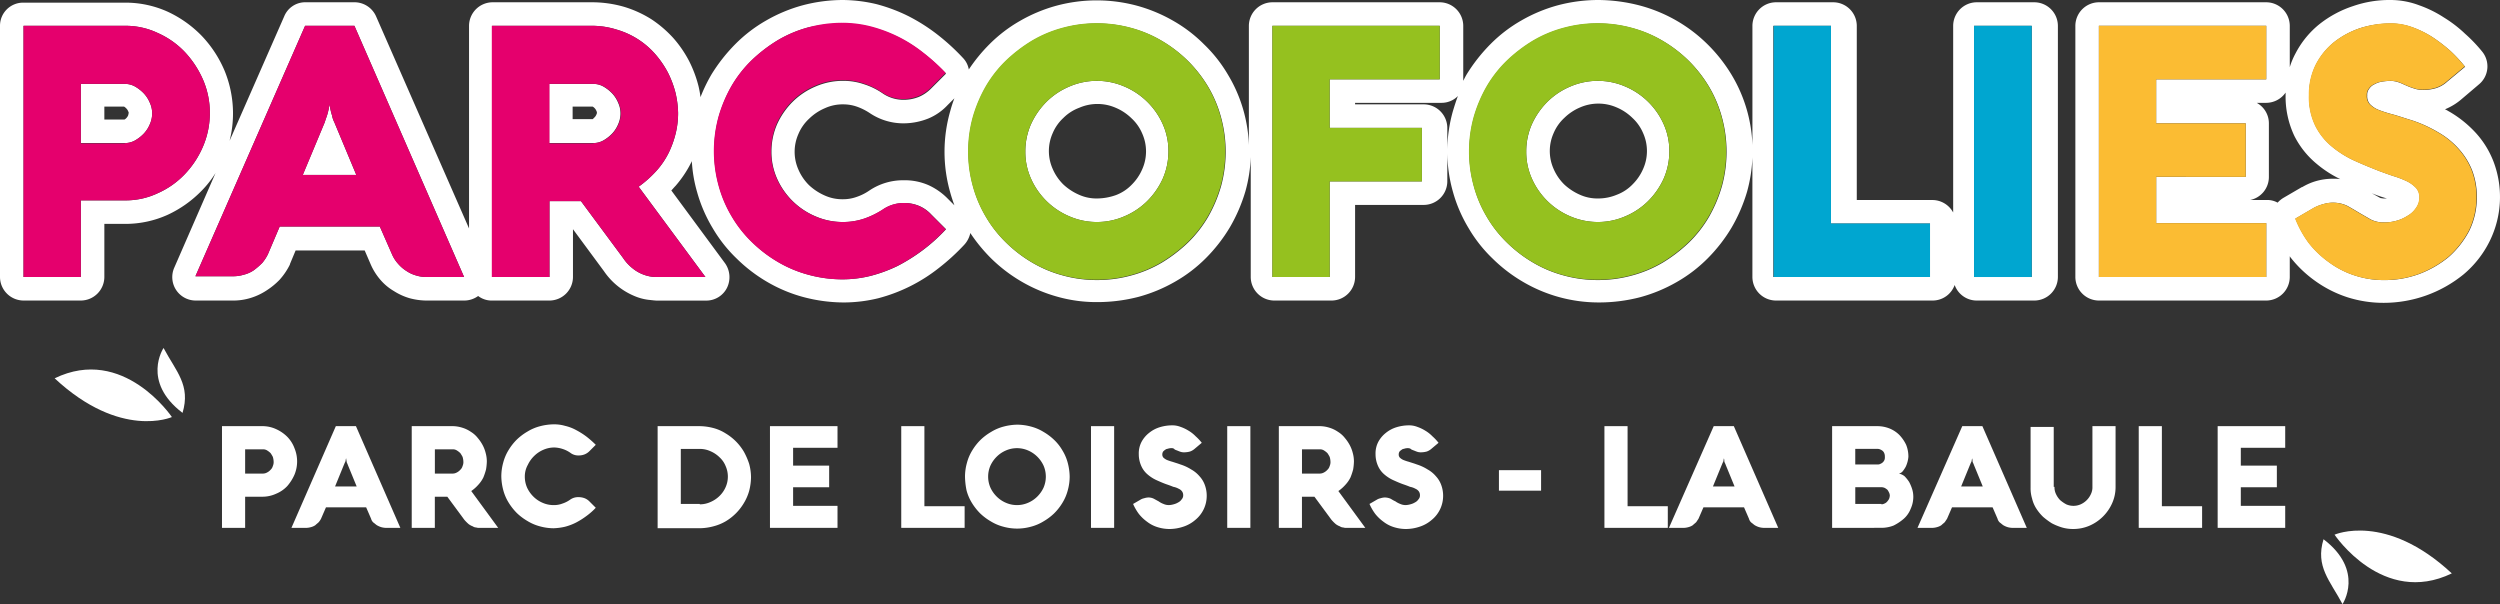
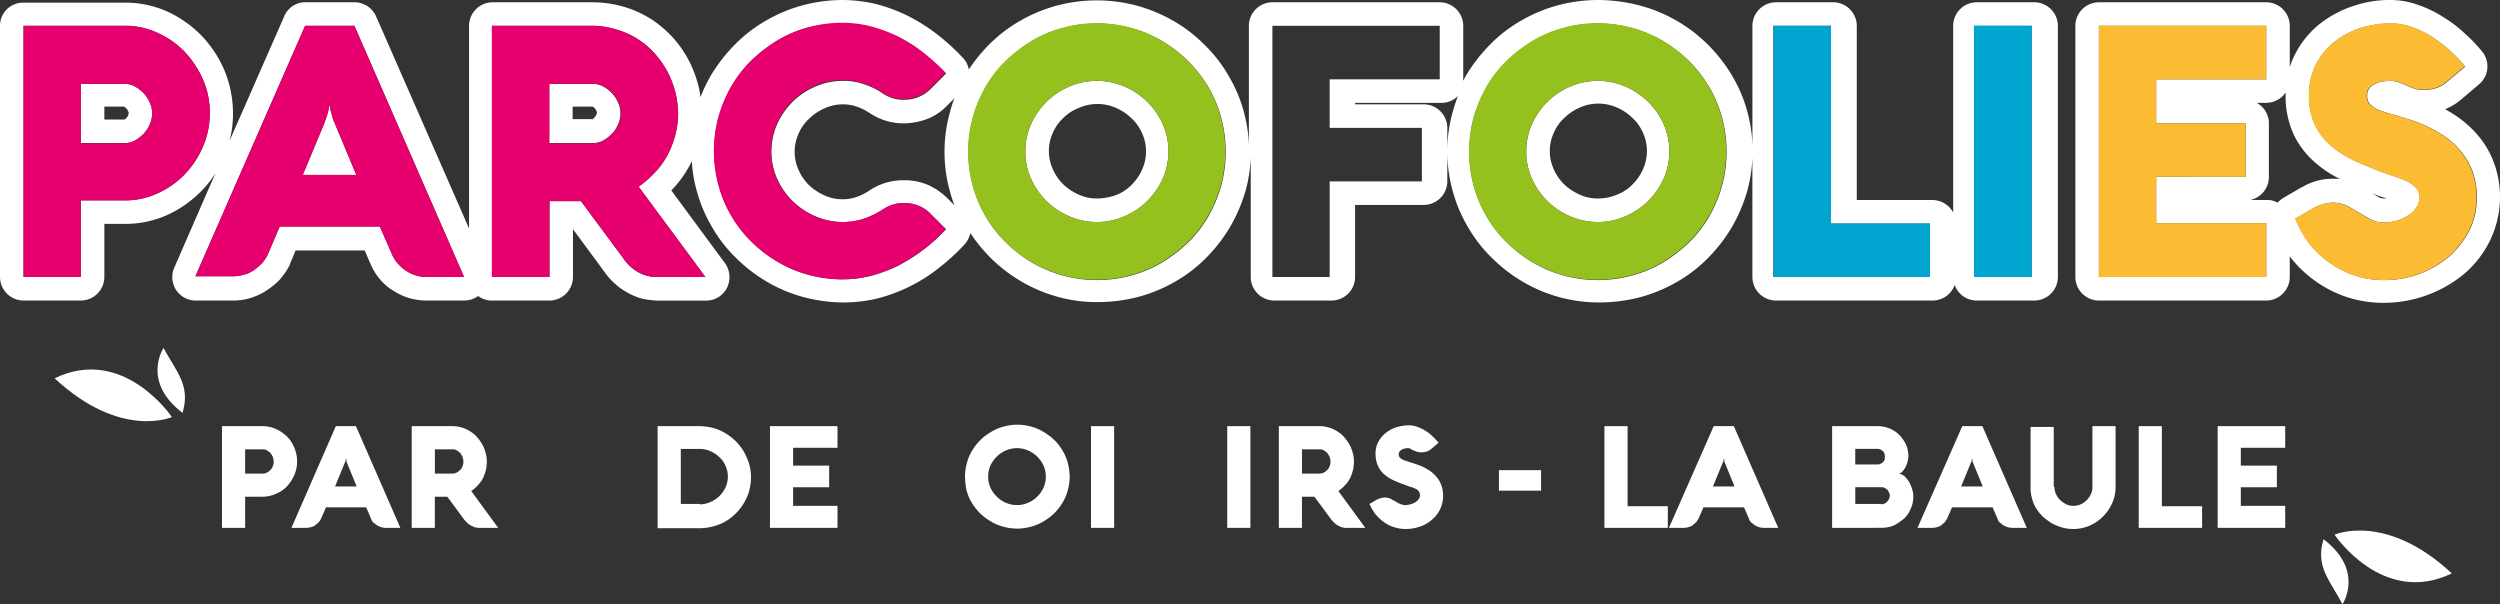
<svg xmlns="http://www.w3.org/2000/svg" id="Groupe_37" data-name="Groupe 37" width="320.26" height="77.391" viewBox="0 0 320.26 77.391">
  <rect x="0" y="0" width="320.26" height="77.391" fill="#333333" stroke="none" />
  <g id="Groupe_32" data-name="Groupe 32" transform="translate(297.343 67.967)">
    <path id="Tracé_23" data-name="Tracé 23" d="M615.2,140.342s6.563-2.917,15.021,4.958C621.374,149.578,615.2,140.342,615.2,140.342Z" transform="translate(-613.478 -139.814)" fill="#fff" />
    <path id="Tracé_24" data-name="Tracé 24" d="M614.4,150.413s2.868-4.278-2.431-8.313C610.9,145.6,612.8,147.4,614.4,150.413Z" transform="translate(-611.658 -140.988)" fill="#fff" />
  </g>
  <g id="Groupe_33" data-name="Groupe 33" transform="translate(7 44.578)">
    <path id="Tracé_25" data-name="Tracé 25" d="M29.421,103.463S22.859,106.38,14.4,98.5C23.2,94.227,29.421,103.463,29.421,103.463Z" transform="translate(-14.4 -94.615)" fill="#fff" />
    <path id="Tracé_26" data-name="Tracé 26" d="M42.281,91.7s-2.868,4.278,2.431,8.313C45.781,96.464,43.885,94.714,42.281,91.7Z" transform="translate(-28.329 -91.7)" fill="#fff" />
  </g>
  <g id="Groupe_35" data-name="Groupe 35" transform="translate(0 0)">
    <path id="Tracé_27" data-name="Tracé 27" d="M306.211,3.014a8.006,8.006,0,0,1,2.82.486,12.668,12.668,0,0,1,2.576,1.264,20.281,20.281,0,0,1,2.285,1.75,18.514,18.514,0,0,1,1.9,2.042l-2.285,1.9a3.839,3.839,0,0,1-1.41.826,5.551,5.551,0,0,1-1.6.243,3.453,3.453,0,0,1-1.264-.194,8.761,8.761,0,0,1-1.021-.389c-.34-.146-.632-.292-.924-.389a3.459,3.459,0,0,0-1.021-.194,7.979,7.979,0,0,0-1.118.1,2.873,2.873,0,0,0-.972.34,1.617,1.617,0,0,0-.681.583,1.2,1.2,0,0,0-.243.826,1.543,1.543,0,0,0,.34,1.118,3.156,3.156,0,0,0,1.069.729,15.777,15.777,0,0,0,1.8.583c.729.194,1.556.486,2.528.778a16.832,16.832,0,0,1,3.4,1.556,10.324,10.324,0,0,1,2.625,2.139,9.07,9.07,0,0,1,1.7,2.771,9.429,9.429,0,0,1,.583,3.4,9.7,9.7,0,0,1-.972,4.278,11.817,11.817,0,0,1-2.625,3.354,13.325,13.325,0,0,1-3.792,2.188,12.741,12.741,0,0,1-4.472.778,11.835,11.835,0,0,1-3.743-.583,11.433,11.433,0,0,1-3.257-1.653,12.64,12.64,0,0,1-2.625-2.479,13.41,13.41,0,0,1-1.75-3.16l2.333-1.361a5.292,5.292,0,0,1,1.215-.486,4.094,4.094,0,0,1,1.313-.194,4.194,4.194,0,0,1,1.75.389c.535.292,1.021.583,1.507.875s1.021.583,1.507.875a3.629,3.629,0,0,0,1.8.389,5.484,5.484,0,0,0,1.458-.194,4.914,4.914,0,0,0,1.458-.632,3.2,3.2,0,0,0,1.118-1.021,2.274,2.274,0,0,0,.438-1.361,1.777,1.777,0,0,0-.438-1.215,4.176,4.176,0,0,0-1.118-.826,12.257,12.257,0,0,0-1.6-.632c-.632-.194-1.264-.438-1.945-.681-1.118-.438-2.188-.875-3.257-1.361a12.9,12.9,0,0,1-2.917-1.847,8.126,8.126,0,0,1-2.09-2.674,8.4,8.4,0,0,1-.778-3.889,8.477,8.477,0,0,1,.875-3.889A8.921,8.921,0,0,1,299.016,5.4a11.109,11.109,0,0,1,3.354-1.8,12.676,12.676,0,0,1,3.84-.583m-101.5,0a16.377,16.377,0,0,1,4.375.583A15.7,15.7,0,0,1,213.02,5.25a17.115,17.115,0,0,1,3.354,2.576,16.813,16.813,0,0,1,2.576,3.306A15.7,15.7,0,0,1,220.6,15.07a16.7,16.7,0,0,1,0,8.75,17.723,17.723,0,0,1-1.653,3.938,15.5,15.5,0,0,1-2.576,3.306,19.22,19.22,0,0,1-3.354,2.576,15.7,15.7,0,0,1-3.938,1.653,16.376,16.376,0,0,1-4.375.583,16.116,16.116,0,0,1-4.375-.583,15.7,15.7,0,0,1-3.938-1.653,17.115,17.115,0,0,1-3.354-2.576,15.5,15.5,0,0,1-2.576-3.306,15.7,15.7,0,0,1-1.653-3.938,16.7,16.7,0,0,1,0-8.75,17.723,17.723,0,0,1,1.653-3.938,15.5,15.5,0,0,1,2.576-3.306,19.22,19.22,0,0,1,3.354-2.576A15.7,15.7,0,0,1,200.332,3.6a16.377,16.377,0,0,1,4.375-.583m0,25.424a8.688,8.688,0,0,0,3.5-.729,9.289,9.289,0,0,0,2.917-1.945,9.8,9.8,0,0,0,1.993-2.868,8.688,8.688,0,0,0,.729-3.5,8.358,8.358,0,0,0-.729-3.5,9.374,9.374,0,0,0-4.91-4.813,8.882,8.882,0,0,0-7.049,0,9.289,9.289,0,0,0-2.917,1.945,9.8,9.8,0,0,0-1.993,2.868,8.688,8.688,0,0,0-.729,3.5,8.358,8.358,0,0,0,.729,3.5,9.374,9.374,0,0,0,4.91,4.813,8.918,8.918,0,0,0,3.549.729M140.539,3.014a16.376,16.376,0,0,1,4.375.583,15.7,15.7,0,0,1,3.938,1.653,17.114,17.114,0,0,1,3.354,2.576,16.813,16.813,0,0,1,2.576,3.306,15.7,15.7,0,0,1,1.653,3.938,16.7,16.7,0,0,1,0,8.75,17.722,17.722,0,0,1-1.653,3.938,15.5,15.5,0,0,1-2.576,3.306,19.219,19.219,0,0,1-3.354,2.576,15.7,15.7,0,0,1-3.938,1.653,16.376,16.376,0,0,1-4.375.583,16.116,16.116,0,0,1-4.375-.583,15.7,15.7,0,0,1-3.938-1.653,17.115,17.115,0,0,1-3.354-2.576,15.5,15.5,0,0,1-2.576-3.306,15.7,15.7,0,0,1-1.653-3.938,16.7,16.7,0,0,1,0-8.75,17.723,17.723,0,0,1,1.653-3.938,15.5,15.5,0,0,1,2.576-3.306,19.22,19.22,0,0,1,3.354-2.576A15.7,15.7,0,0,1,136.164,3.6a15.861,15.861,0,0,1,4.375-.583m0,25.424a8.688,8.688,0,0,0,3.5-.729,9.289,9.289,0,0,0,2.917-1.945,9.8,9.8,0,0,0,1.993-2.868,8.688,8.688,0,0,0,.729-3.5,8.358,8.358,0,0,0-.729-3.5,9.374,9.374,0,0,0-4.91-4.813,8.882,8.882,0,0,0-7.049,0,9.289,9.289,0,0,0-2.917,1.945A9.8,9.8,0,0,0,132.08,15.9a8.688,8.688,0,0,0-.729,3.5,8.358,8.358,0,0,0,.729,3.5,9.374,9.374,0,0,0,4.91,4.813,8.748,8.748,0,0,0,3.549.729M107.968,3.014a14.48,14.48,0,0,1,3.549.438,18.43,18.43,0,0,1,3.451,1.264,18.088,18.088,0,0,1,3.257,2.042,25.4,25.4,0,0,1,2.965,2.674l-1.9,1.9A4.937,4.937,0,0,1,117.74,12.4a5.2,5.2,0,0,1-1.993.389,4.7,4.7,0,0,1-2.674-.826,9.032,9.032,0,0,0-2.382-1.167,8.116,8.116,0,0,0-2.674-.438,8.748,8.748,0,0,0-3.549.729,9.288,9.288,0,0,0-2.917,1.945A9.8,9.8,0,0,0,99.559,15.9a8.688,8.688,0,0,0-.729,3.5,8.358,8.358,0,0,0,.729,3.5,9.374,9.374,0,0,0,4.91,4.813,8.748,8.748,0,0,0,3.549.729A8.408,8.408,0,0,0,110.739,28a10.828,10.828,0,0,0,2.382-1.167,4.7,4.7,0,0,1,2.674-.826,4.851,4.851,0,0,1,1.993.389,4.518,4.518,0,0,1,1.507,1.069l1.9,1.9a22,22,0,0,1-2.965,2.674,22.8,22.8,0,0,1-3.257,2.042,18.43,18.43,0,0,1-3.451,1.264,14.775,14.775,0,0,1-3.549.438,16.377,16.377,0,0,1-4.375-.583,15.7,15.7,0,0,1-3.938-1.653A17.114,17.114,0,0,1,96.3,30.966a15.5,15.5,0,0,1-2.576-3.306,15.7,15.7,0,0,1-1.653-3.938,16.7,16.7,0,0,1,0-8.75,17.723,17.723,0,0,1,1.653-3.938A15.5,15.5,0,0,1,96.3,7.729a19.219,19.219,0,0,1,3.354-2.576A15.7,15.7,0,0,1,103.593,3.5a21.54,21.54,0,0,1,4.375-.486m182.346.292V10.16h-14.1V15.8h11.473v6.854H276.217v5.931h14.1v6.9H268.876V3.306h21.438m-30.043,0V35.487h-7.389V3.306h7.389m-25.716,0V28.633h12.688v6.854H227.167V3.306h7.389m-50.12,0V10.16h-14.1v6.222h11.813v6.854H170.338v12.25H163V3.306h21.438m-108.795,0A10.558,10.558,0,0,1,79,3.792a10.416,10.416,0,0,1,4.958,3.16,12.453,12.453,0,0,1,1.6,2.333,12.734,12.734,0,0,1,.972,2.576,12.147,12.147,0,0,1,.34,2.625,10.9,10.9,0,0,1-.292,2.528,12.6,12.6,0,0,1-.875,2.479,10.28,10.28,0,0,1-1.556,2.333,14.188,14.188,0,0,1-2.333,2.09l8.556,11.57H84.1a4.277,4.277,0,0,1-.681-.049,5.06,5.06,0,0,1-1.069-.292,4.926,4.926,0,0,1-1.264-.729,5.74,5.74,0,0,1-1.264-1.361l-5.4-7.292H70.391v9.723H63.05V3.306H75.641m-5.3,15.021h5.639a2.646,2.646,0,0,0,1.313-.34,4.948,4.948,0,0,0,1.118-.875A3.993,3.993,0,0,0,79.19,15.9a3.431,3.431,0,0,0,.292-1.361,3.262,3.262,0,0,0-.292-1.361,3.993,3.993,0,0,0-.778-1.215,4.948,4.948,0,0,0-1.118-.875,2.646,2.646,0,0,0-1.313-.34H70.342v7.584M45.4,3.306,59.453,35.487H54.738a4.5,4.5,0,0,1-1.41-.194,4.256,4.256,0,0,1-1.264-.583,4.7,4.7,0,0,1-1.069-.924,4.348,4.348,0,0,1-.778-1.215l-1.556-3.549H35.827L34.32,32.57a5.52,5.52,0,0,1-.729,1.118,9.72,9.72,0,0,1-1.069.924,4.012,4.012,0,0,1-1.313.583,4.7,4.7,0,0,1-1.41.194H25.035L39.084,3.306H45.4m-6.611,19.1h6.854l-2.82-6.757a3.09,3.09,0,0,1-.292-.875,5.5,5.5,0,0,1-.194-.729,3.814,3.814,0,0,1-.1-.681c-.049.194-.1.438-.146.681-.049.194-.1.438-.194.729s-.194.535-.292.875l-2.82,6.757m-22.8-19.1a9.6,9.6,0,0,1,4.229.924A10.833,10.833,0,0,1,23.674,6.66a12.483,12.483,0,0,1,2.333,3.549,10.692,10.692,0,0,1,.875,4.278,10.864,10.864,0,0,1-.875,4.278,11.84,11.84,0,0,1-2.333,3.549,10.833,10.833,0,0,1-3.451,2.431,9.6,9.6,0,0,1-4.229.924H10.354v9.82H3.014V3.306h12.98M10.354,18.327h5.639a2.646,2.646,0,0,0,1.313-.34,4.948,4.948,0,0,0,1.118-.875A3.993,3.993,0,0,0,19.2,15.9a3.431,3.431,0,0,0,.292-1.361,3.262,3.262,0,0,0-.292-1.361,3.993,3.993,0,0,0-.778-1.215,4.948,4.948,0,0,0-1.118-.875,2.646,2.646,0,0,0-1.313-.34H10.354v7.584M306.211,0a14.192,14.192,0,0,0-4.764.778,13.953,13.953,0,0,0-4.278,2.285,11.736,11.736,0,0,0-3.111,3.792,9.445,9.445,0,0,0-.729,1.75v-5.3A3.029,3.029,0,0,0,290.314.292H268.876a3.029,3.029,0,0,0-3.014,3.014V35.487a3.029,3.029,0,0,0,3.014,3.014h21.438a3.029,3.029,0,0,0,3.014-3.014V32.813c0,.049.049.049.049.1a15.2,15.2,0,0,0,3.257,3.111,15.009,15.009,0,0,0,4.035,2.042,15.189,15.189,0,0,0,4.715.729,16.224,16.224,0,0,0,10.209-3.646,13.121,13.121,0,0,0,3.354-4.278,12.774,12.774,0,0,0,.486-10.16,11.7,11.7,0,0,0-2.236-3.646,14.413,14.413,0,0,0-3.354-2.722c-.194-.1-.389-.243-.632-.34a7.7,7.7,0,0,0,2.139-1.313l2.236-1.9a2.993,2.993,0,0,0,.389-4.181,19.181,19.181,0,0,0-2.188-2.285,16.2,16.2,0,0,0-2.722-2.09,14.69,14.69,0,0,0-3.16-1.556A10.385,10.385,0,0,0,306.211,0ZM289.1,13.174h1.215a3.038,3.038,0,0,0,2.479-1.313v.292a11.772,11.772,0,0,0,1.118,5.25,11.117,11.117,0,0,0,2.819,3.549,14.426,14.426,0,0,0,3.063,1.993,5.883,5.883,0,0,0-.924-.049,7.834,7.834,0,0,0-2.139.292,7.454,7.454,0,0,0-1.8.778h-.049l-2.333,1.361a3.4,3.4,0,0,0-.778.632,2.754,2.754,0,0,0-1.41-.34h-2.09a3.014,3.014,0,0,0,2.382-2.917V15.8a2.988,2.988,0,0,0-1.556-2.625Zm16.285,12.25c-.194,0-.34-.049-.438-.049l-1.313-.729h-.049a.17.17,0,0,1,.1.049,17.815,17.815,0,0,0,2.09.729ZM204.707,0a20.253,20.253,0,0,0-5.153.681,19.723,19.723,0,0,0-4.667,1.945,18.4,18.4,0,0,0-3.938,3.014,21.592,21.592,0,0,0-3.063,3.889c-.146.243-.292.535-.438.826V3.306A3.029,3.029,0,0,0,184.436.292H163a3.029,3.029,0,0,0-3.014,3.014V18.57a18.733,18.733,0,0,0-2.674-8.993,18,18,0,0,0-3.063-3.889,18.4,18.4,0,0,0-3.938-3.014A19.723,19.723,0,0,0,145.643.729a19.848,19.848,0,0,0-10.306,0,19.723,19.723,0,0,0-4.667,1.945,18.4,18.4,0,0,0-3.938,3.014A20.986,20.986,0,0,0,124.108,8.9a2.825,2.825,0,0,0-.778-1.507,27.615,27.615,0,0,0-3.306-3.014,23.393,23.393,0,0,0-3.695-2.333A21.357,21.357,0,0,0,112.295.535,19.152,19.152,0,0,0,107.968,0a20.253,20.253,0,0,0-5.153.681,19.723,19.723,0,0,0-4.667,1.945,18.4,18.4,0,0,0-3.938,3.014,21.592,21.592,0,0,0-3.063,3.889,20.181,20.181,0,0,0-1.41,2.917,13.327,13.327,0,0,0-.243-1.361A15.441,15.441,0,0,0,88.28,7.827,14.755,14.755,0,0,0,86.287,4.91a14.908,14.908,0,0,0-2.82-2.431,14.338,14.338,0,0,0-3.5-1.6A14.822,14.822,0,0,0,75.738.292H63.1a3.029,3.029,0,0,0-3.014,3.014V29.265L48.175,2.09a3.037,3.037,0,0,0-2.722-1.8h-6.32a2.909,2.909,0,0,0-2.722,1.8l-7,15.945a14.194,14.194,0,0,0,.438-3.549,14.431,14.431,0,0,0-1.069-5.4,14.825,14.825,0,0,0-2.917-4.472,14.655,14.655,0,0,0-4.375-3.111A13.108,13.108,0,0,0,15.994.34H3.014A2.957,2.957,0,0,0,0,3.306V35.487A3.029,3.029,0,0,0,3.014,38.5h7.34a3.029,3.029,0,0,0,3.014-3.014V28.681h2.625a13.108,13.108,0,0,0,5.493-1.167A14.655,14.655,0,0,0,25.862,24.4a12.654,12.654,0,0,0,1.75-2.236l-5.3,12.153A3,3,0,0,0,25.084,38.5h4.764a7.443,7.443,0,0,0,2.285-.34,7.883,7.883,0,0,0,2.042-.972,9.138,9.138,0,0,0,1.653-1.361,8.55,8.55,0,0,0,1.313-1.945v-.049l.729-1.75h8.847l.778,1.8a7.707,7.707,0,0,0,1.264,1.993,6.749,6.749,0,0,0,1.7,1.41,7.746,7.746,0,0,0,2.042.924,8.551,8.551,0,0,0,2.236.292h4.715a3.055,3.055,0,0,0,1.8-.583,2.851,2.851,0,0,0,1.8.583h7.341A3.029,3.029,0,0,0,73.4,35.487V29.362l3.986,5.4a8.822,8.822,0,0,0,3.889,3.16,6.634,6.634,0,0,0,1.8.486c.486.049.826.1,1.118.1h6.271a2.968,2.968,0,0,0,2.674-1.653,3.093,3.093,0,0,0-.243-3.111L86,24.4c.194-.194.34-.389.535-.583a14.413,14.413,0,0,0,1.993-2.965c.049-.049.049-.146.1-.194A17.566,17.566,0,0,0,89.3,24.6a18.684,18.684,0,0,0,1.993,4.618,18,18,0,0,0,3.063,3.889,19.689,19.689,0,0,0,3.938,3.014,18.913,18.913,0,0,0,4.667,1.945,20.343,20.343,0,0,0,5.2.681,18.82,18.82,0,0,0,4.327-.535,21.111,21.111,0,0,0,7.729-3.84,27.615,27.615,0,0,0,3.306-3.014,3.211,3.211,0,0,0,.778-1.507,20.985,20.985,0,0,0,2.625,3.208,19.688,19.688,0,0,0,3.938,3.014,19.371,19.371,0,0,0,4.618,1.945,18.4,18.4,0,0,0,5.2.681,20.925,20.925,0,0,0,5.2-.681,19.723,19.723,0,0,0,4.667-1.945,18.4,18.4,0,0,0,3.938-3.014,20.341,20.341,0,0,0,3.063-3.938,20.706,20.706,0,0,0,1.993-4.618,18.674,18.674,0,0,0,.681-4.375V35.487a3.029,3.029,0,0,0,3.014,3.014h7.34a3.029,3.029,0,0,0,3.014-3.014V26.251h8.8a3.029,3.029,0,0,0,3.014-3.014V16.382a3.029,3.029,0,0,0-3.014-3.014h-8.8v-.194h11.084a2.938,2.938,0,0,0,2.09-.875c-.243.632-.438,1.264-.632,1.9a18.917,18.917,0,0,0,0,10.4,18.684,18.684,0,0,0,1.993,4.618,18,18,0,0,0,3.063,3.889,19.69,19.69,0,0,0,3.938,3.014,19.163,19.163,0,0,0,9.82,2.625,20.925,20.925,0,0,0,5.2-.681,19.723,19.723,0,0,0,4.667-1.945,18.4,18.4,0,0,0,3.938-3.014,20.341,20.341,0,0,0,3.063-3.938,20.7,20.7,0,0,0,1.993-4.618,19.077,19.077,0,0,0,.681-4.375V35.487a3.029,3.029,0,0,0,3.014,3.014h20.077a3,3,0,0,0,2.82-1.993,3,3,0,0,0,2.82,1.993h7.389a3.029,3.029,0,0,0,3.014-3.014V3.306A3.029,3.029,0,0,0,260.612.292h-7.389a3.029,3.029,0,0,0-3.014,3.014V27.223a3.032,3.032,0,0,0-2.625-1.6h-9.723V3.306A3.029,3.029,0,0,0,234.847.292h-7.34a3.029,3.029,0,0,0-3.014,3.014V18.57a18.733,18.733,0,0,0-2.674-8.993,20.017,20.017,0,0,0-3.063-3.889,19.423,19.423,0,0,0-8.6-4.958A21.529,21.529,0,0,0,204.707,0ZM115.747,15.8a8.577,8.577,0,0,0,3.208-.632,7.1,7.1,0,0,0,2.431-1.7l.875-.875a16.44,16.44,0,0,0-.535,1.653,18.917,18.917,0,0,0,0,10.4c.146.535.34,1.118.535,1.653l-.875-.875a8.162,8.162,0,0,0-2.431-1.7,7.565,7.565,0,0,0-3.208-.632,7.716,7.716,0,0,0-4.375,1.313,6.577,6.577,0,0,1-1.653.826,5.085,5.085,0,0,1-1.75.292,5.431,5.431,0,0,1-2.333-.486,7.1,7.1,0,0,1-1.993-1.313,6.314,6.314,0,0,1-1.361-1.993,5.612,5.612,0,0,1,0-4.57,5.609,5.609,0,0,1,1.361-1.945,6.53,6.53,0,0,1,2.042-1.361,5.431,5.431,0,0,1,2.333-.486,5.289,5.289,0,0,1,1.75.292,7.508,7.508,0,0,1,1.653.826,7.706,7.706,0,0,0,4.327,1.313Zm88.961,9.625a5.431,5.431,0,0,1-2.333-.486,7.1,7.1,0,0,1-1.993-1.313,6.313,6.313,0,0,1-1.361-1.993,5.612,5.612,0,0,1,0-4.57,5.609,5.609,0,0,1,1.361-1.945,6.53,6.53,0,0,1,2.042-1.361,5.843,5.843,0,0,1,4.667,0,6.53,6.53,0,0,1,2.042,1.361,5.609,5.609,0,0,1,1.361,1.945,5.612,5.612,0,0,1,0,4.57,6.314,6.314,0,0,1-1.361,1.993,5.481,5.481,0,0,1-1.993,1.313,6.2,6.2,0,0,1-2.431.486Zm-64.169,0a5.431,5.431,0,0,1-2.333-.486,7.1,7.1,0,0,1-1.993-1.313,6.313,6.313,0,0,1-1.361-1.993,5.612,5.612,0,0,1,0-4.57,5.609,5.609,0,0,1,1.361-1.945,5.668,5.668,0,0,1,2.042-1.313,5.843,5.843,0,0,1,4.667,0,6.53,6.53,0,0,1,2.042,1.361,5.609,5.609,0,0,1,1.361,1.945,5.612,5.612,0,0,1,0,4.57,6.314,6.314,0,0,1-1.361,1.993,5.482,5.482,0,0,1-1.993,1.313,7.347,7.347,0,0,1-2.431.438ZM73.356,13.66h2.576a1.147,1.147,0,0,1,.486.583.413.413,0,0,1,0,.389,1.059,1.059,0,0,1-.243.389l-.243.243H73.356v-1.6Zm-60.037,0H15.9a1.289,1.289,0,0,1,.292.243,1.058,1.058,0,0,1,.243.389.292.292,0,0,1,.049.194,2.105,2.105,0,0,0-.049.243,1.058,1.058,0,0,1-.243.389.853.853,0,0,1-.243.194H13.368V13.66Z" transform="translate(0 0)" fill="#fff" />
    <g id="Groupe_34" data-name="Groupe 34" transform="translate(3.014 2.917)">
      <path id="Tracé_28" data-name="Tracé 28" d="M13.54,38.982H6.2V6.8H19.18a9.6,9.6,0,0,1,4.229.924,10.833,10.833,0,0,1,3.451,2.431A12.483,12.483,0,0,1,29.194,13.7a10.692,10.692,0,0,1,.875,4.278,10.864,10.864,0,0,1-.875,4.278,11.84,11.84,0,0,1-2.333,3.549,10.833,10.833,0,0,1-3.451,2.431,9.6,9.6,0,0,1-4.229.924H13.54Zm5.639-17.16a2.646,2.646,0,0,0,1.313-.34,4.948,4.948,0,0,0,1.118-.875,3.993,3.993,0,0,0,.778-1.215,3.431,3.431,0,0,0,.292-1.361,3.262,3.262,0,0,0-.292-1.361,3.993,3.993,0,0,0-.778-1.215,4.948,4.948,0,0,0-1.118-.875,2.646,2.646,0,0,0-1.313-.34H13.54V21.87H19.18Z" transform="translate(-6.2 -6.411)" fill="#e5006d" />
      <path id="Tracé_29" data-name="Tracé 29" d="M65.549,6.8h6.32L85.918,38.982H81.2a4.5,4.5,0,0,1-1.41-.194,4.256,4.256,0,0,1-1.264-.583,4.7,4.7,0,0,1-1.069-.924,4.348,4.348,0,0,1-.778-1.215l-1.556-3.549H62.292l-1.507,3.549a5.52,5.52,0,0,1-.729,1.118,9.721,9.721,0,0,1-1.069.924,4.012,4.012,0,0,1-1.313.583,4.7,4.7,0,0,1-1.41.194H51.5Zm-.292,19.1h6.854l-2.82-6.757A3.09,3.09,0,0,1,69,18.273a5.5,5.5,0,0,1-.194-.729,3.813,3.813,0,0,1-.1-.681c-.049.194-.1.438-.146.681-.049.194-.1.438-.194.729s-.194.535-.292.875Z" transform="translate(-29.479 -6.411)" fill="#e5006d" />
      <path id="Tracé_30" data-name="Tracé 30" d="M136.94,38.982H129.6V6.8h12.639a10.559,10.559,0,0,1,3.354.486,10.416,10.416,0,0,1,4.958,3.16,12.452,12.452,0,0,1,1.6,2.333,12.732,12.732,0,0,1,.972,2.576,12.148,12.148,0,0,1,.34,2.625,10.9,10.9,0,0,1-.292,2.528,12.594,12.594,0,0,1-.875,2.479,10.28,10.28,0,0,1-1.556,2.333,14.188,14.188,0,0,1-2.333,2.09l8.556,11.57H150.7a4.276,4.276,0,0,1-.681-.049,5.06,5.06,0,0,1-1.069-.292,4.926,4.926,0,0,1-1.264-.729,5.74,5.74,0,0,1-1.264-1.361l-5.4-7.292h-4.035v9.723Zm5.688-17.16a2.646,2.646,0,0,0,1.313-.34,4.948,4.948,0,0,0,1.118-.875,3.993,3.993,0,0,0,.778-1.215,3.431,3.431,0,0,0,.292-1.361,3.262,3.262,0,0,0-.292-1.361,3.993,3.993,0,0,0-.778-1.215,4.948,4.948,0,0,0-1.118-.875,2.646,2.646,0,0,0-1.313-.34h-5.639V21.87h5.639Z" transform="translate(-69.612 -6.411)" fill="#e5006d" />
      <path id="Tracé_31" data-name="Tracé 31" d="M195.44,22.48a8.358,8.358,0,0,0,.729,3.5,9.374,9.374,0,0,0,4.91,4.813,8.748,8.748,0,0,0,3.549.729,8.408,8.408,0,0,0,2.722-.438,10.828,10.828,0,0,0,2.382-1.167,4.7,4.7,0,0,1,2.674-.826,4.851,4.851,0,0,1,1.993.389,4.518,4.518,0,0,1,1.507,1.069l1.9,1.9a22,22,0,0,1-2.965,2.674,22.8,22.8,0,0,1-3.257,2.042,18.43,18.43,0,0,1-3.451,1.264,14.775,14.775,0,0,1-3.549.438,16.377,16.377,0,0,1-4.375-.583,15.7,15.7,0,0,1-3.938-1.653,17.114,17.114,0,0,1-3.354-2.576,15.5,15.5,0,0,1-2.576-3.306,15.7,15.7,0,0,1-1.653-3.938,16.7,16.7,0,0,1,0-8.75,17.723,17.723,0,0,1,1.653-3.938,15.5,15.5,0,0,1,2.576-3.306,19.219,19.219,0,0,1,3.354-2.576A15.7,15.7,0,0,1,200.2,6.583,16.376,16.376,0,0,1,204.58,6a14.48,14.48,0,0,1,3.549.438A18.43,18.43,0,0,1,211.58,7.7a18.088,18.088,0,0,1,3.257,2.042,25.4,25.4,0,0,1,2.965,2.674l-1.9,1.9a4.936,4.936,0,0,1-1.556,1.069,5.2,5.2,0,0,1-1.993.389,4.7,4.7,0,0,1-2.674-.826,9.032,9.032,0,0,0-2.382-1.167,8.116,8.116,0,0,0-2.674-.438,8.749,8.749,0,0,0-3.549.729,9.289,9.289,0,0,0-2.917,1.945,9.8,9.8,0,0,0-1.993,2.868A9.152,9.152,0,0,0,195.44,22.48Z" transform="translate(-99.674 -6)" fill="#e5006d" />
      <path id="Tracé_32" data-name="Tracé 32" d="M255.1,22.531a16.377,16.377,0,0,1,.583-4.375,17.725,17.725,0,0,1,1.653-3.938,15.5,15.5,0,0,1,2.576-3.306,19.218,19.218,0,0,1,3.354-2.576A15.7,15.7,0,0,1,267.2,6.683a16.7,16.7,0,0,1,8.75,0,15.7,15.7,0,0,1,3.938,1.653,17.116,17.116,0,0,1,3.354,2.576,16.815,16.815,0,0,1,2.576,3.306,15.7,15.7,0,0,1,1.653,3.938,16.7,16.7,0,0,1,0,8.75,17.721,17.721,0,0,1-1.653,3.938,15.5,15.5,0,0,1-2.576,3.306,19.221,19.221,0,0,1-3.354,2.576,15.7,15.7,0,0,1-3.938,1.653,16.376,16.376,0,0,1-4.375.583,16.116,16.116,0,0,1-4.375-.583,15.7,15.7,0,0,1-3.938-1.653,17.113,17.113,0,0,1-3.354-2.576,15.5,15.5,0,0,1-2.576-3.306,15.7,15.7,0,0,1-1.653-3.938A16.377,16.377,0,0,1,255.1,22.531Zm7.34,0a8.358,8.358,0,0,0,.729,3.5,9.374,9.374,0,0,0,4.91,4.813,8.882,8.882,0,0,0,7.049,0,9.289,9.289,0,0,0,2.917-1.945,9.8,9.8,0,0,0,1.993-2.868,8.688,8.688,0,0,0,.729-3.5,8.358,8.358,0,0,0-.729-3.5,9.374,9.374,0,0,0-4.91-4.813,8.882,8.882,0,0,0-7.049,0,9.289,9.289,0,0,0-2.917,1.945,9.8,9.8,0,0,0-1.993,2.868A8.358,8.358,0,0,0,262.44,22.531Z" transform="translate(-134.103 -6.051)" fill="#95c11f" />
-       <path id="Tracé_33" data-name="Tracé 33" d="M354.453,19.877v6.854H342.641v12.25H335.3V6.8h21.438v6.854h-14.1v6.222Z" transform="translate(-175.316 -6.411)" fill="#95c11f" />
      <path id="Tracé_34" data-name="Tracé 34" d="M387.1,22.531a16.376,16.376,0,0,1,.583-4.375,17.724,17.724,0,0,1,1.653-3.938,15.5,15.5,0,0,1,2.576-3.306,19.22,19.22,0,0,1,3.354-2.576A15.7,15.7,0,0,1,399.2,6.683a16.7,16.7,0,0,1,8.75,0,15.7,15.7,0,0,1,3.938,1.653,17.116,17.116,0,0,1,3.354,2.576,16.815,16.815,0,0,1,2.576,3.306,15.7,15.7,0,0,1,1.653,3.938,16.7,16.7,0,0,1,0,8.75,17.721,17.721,0,0,1-1.653,3.938,15.5,15.5,0,0,1-2.576,3.306,19.221,19.221,0,0,1-3.354,2.576,15.7,15.7,0,0,1-3.938,1.653,16.377,16.377,0,0,1-4.375.583,16.116,16.116,0,0,1-4.375-.583,15.7,15.7,0,0,1-3.938-1.653,17.115,17.115,0,0,1-3.354-2.576,15.5,15.5,0,0,1-2.576-3.306,15.7,15.7,0,0,1-1.653-3.938A16.376,16.376,0,0,1,387.1,22.531Zm7.341,0a8.358,8.358,0,0,0,.729,3.5,9.374,9.374,0,0,0,4.91,4.813,8.882,8.882,0,0,0,7.049,0,9.288,9.288,0,0,0,2.917-1.945,9.8,9.8,0,0,0,1.993-2.868,8.688,8.688,0,0,0,.729-3.5,8.358,8.358,0,0,0-.729-3.5,9.374,9.374,0,0,0-4.91-4.813,8.882,8.882,0,0,0-7.049,0,9.289,9.289,0,0,0-2.917,1.945,9.8,9.8,0,0,0-1.993,2.868A8.358,8.358,0,0,0,394.441,22.531Z" transform="translate(-201.935 -6.051)" fill="#95c11f" />
      <path id="Tracé_35" data-name="Tracé 35" d="M467.4,38.982V6.8h7.34V32.127h12.688v6.854Z" transform="translate(-243.199 -6.411)" fill="#00a6d0" />
      <path id="Tracé_36" data-name="Tracé 36" d="M527.589,38.982H520.2V6.8h7.389Z" transform="translate(-270.331 -6.411)" fill="#00a6d0" />
      <path id="Tracé_37" data-name="Tracé 37" d="M574.538,38.982H553.1V6.8h21.438v6.854h-14.1v5.639h11.473v6.854H560.441v5.931h14.1Z" transform="translate(-287.238 -6.411)" fill="#fbbc33" />
      <path id="Tracé_38" data-name="Tracé 38" d="M617,13.489a7.98,7.98,0,0,0-1.118.1,2.873,2.873,0,0,0-.972.34,1.617,1.617,0,0,0-.681.583,1.2,1.2,0,0,0-.243.826,1.543,1.543,0,0,0,.34,1.118,3.155,3.155,0,0,0,1.069.729,15.769,15.769,0,0,0,1.8.583c.729.194,1.556.486,2.528.778a16.83,16.83,0,0,1,3.4,1.556,10.323,10.323,0,0,1,2.625,2.139,9.07,9.07,0,0,1,1.7,2.771,9.43,9.43,0,0,1,.583,3.4,9.7,9.7,0,0,1-.972,4.278,11.816,11.816,0,0,1-2.625,3.354,13.324,13.324,0,0,1-3.792,2.188,12.741,12.741,0,0,1-4.472.778,11.835,11.835,0,0,1-3.743-.583,11.433,11.433,0,0,1-3.257-1.653A12.64,12.64,0,0,1,606.55,34.3a13.409,13.409,0,0,1-1.75-3.16l2.333-1.361a5.291,5.291,0,0,1,1.215-.486,4.1,4.1,0,0,1,1.313-.194,4.194,4.194,0,0,1,1.75.389c.535.292,1.021.583,1.507.875s1.021.583,1.507.875a3.629,3.629,0,0,0,1.8.389,5.484,5.484,0,0,0,1.458-.194,4.914,4.914,0,0,0,1.458-.632,3.2,3.2,0,0,0,1.118-1.021,2.274,2.274,0,0,0,.438-1.361,1.777,1.777,0,0,0-.437-1.215,4.175,4.175,0,0,0-1.118-.826,12.263,12.263,0,0,0-1.6-.632c-.632-.194-1.264-.438-1.945-.681-1.118-.438-2.188-.875-3.257-1.361a12.9,12.9,0,0,1-2.917-1.847,8.125,8.125,0,0,1-2.09-2.674,8.4,8.4,0,0,1-.778-3.889,8.477,8.477,0,0,1,.875-3.889,8.921,8.921,0,0,1,2.333-2.868,11.109,11.109,0,0,1,3.354-1.8,12.967,12.967,0,0,1,3.84-.632,8.006,8.006,0,0,1,2.82.486,12.672,12.672,0,0,1,2.576,1.264,20.292,20.292,0,0,1,2.285,1.75,18.519,18.519,0,0,1,1.9,2.042l-2.285,1.9a3.838,3.838,0,0,1-1.41.826,5.55,5.55,0,0,1-1.6.243,3.454,3.454,0,0,1-1.264-.194,8.76,8.76,0,0,1-1.021-.389c-.34-.146-.632-.292-.924-.389A3.454,3.454,0,0,0,617,13.489Z" transform="translate(-313.805 -6.051)" fill="#fbbc33" />
    </g>
  </g>
  <g id="Groupe_36" data-name="Groupe 36" transform="translate(28.438 54.349)">
    <path id="Tracé_39" data-name="Tracé 39" d="M61.465,125.328H58.5V112.3h5.25a4.144,4.144,0,0,1,1.7.389,4.856,4.856,0,0,1,1.41.972,4.145,4.145,0,0,1,.924,1.458,4.424,4.424,0,0,1,0,3.4,5.7,5.7,0,0,1-.924,1.458,4.071,4.071,0,0,1-1.41.972,4.144,4.144,0,0,1-1.7.389H61.465v3.986Zm2.285-6.952a1.108,1.108,0,0,0,.535-.146,1.514,1.514,0,0,0,.438-.34,1.009,1.009,0,0,0,.292-.486,1.233,1.233,0,0,0,.1-.583,2.44,2.44,0,0,0-.1-.583,4.275,4.275,0,0,0-.292-.486,2.671,2.671,0,0,0-.438-.34.98.98,0,0,0-.535-.146H61.465v3.111H63.75Z" transform="translate(-58.5 -112.057)" fill="#fff" />
    <path id="Tracé_40" data-name="Tracé 40" d="M82.488,112.3h2.576l5.688,13.028h-1.9a2.44,2.44,0,0,1-.583-.1,2.605,2.605,0,0,1-.535-.243c-.146-.1-.292-.243-.438-.34a1.009,1.009,0,0,1-.292-.486l-.632-1.458H81.224l-.632,1.458a2.283,2.283,0,0,1-.292.438c-.146.146-.292.243-.438.389a1.8,1.8,0,0,1-.535.243,2.44,2.44,0,0,1-.583.1H76.8Zm-.1,7.729h2.771l-1.118-2.722a2.37,2.37,0,0,0-.146-.34,5346441979051.173,5346441979051.173,0,0,0-.1-.583c0,.1-.049.194-.049.292a.691.691,0,0,1-.1.292c-.049.1-.1.243-.146.34Z" transform="translate(-67.904 -112.057)" fill="#fff" />
    <path id="Tracé_41" data-name="Tracé 41" d="M111.465,125.328H108.5V112.3h5.1a4.194,4.194,0,0,1,1.361.194,3.971,3.971,0,0,1,1.118.535,3.355,3.355,0,0,1,.875.778,5.212,5.212,0,0,1,.632.924,4.393,4.393,0,0,1,.389,1.021,4.049,4.049,0,0,1,.146,1.069,7.253,7.253,0,0,1-.1,1.021,8.377,8.377,0,0,1-.34,1.021,3.9,3.9,0,0,1-.632.924,5.083,5.083,0,0,1-.924.826l3.451,4.715h-2.528a.855.855,0,0,1-.292-.049.784.784,0,0,1-.438-.146,1.98,1.98,0,0,1-.535-.292,5.547,5.547,0,0,1-.535-.535l-2.188-2.965h-1.6v3.986Zm2.285-6.952a1.108,1.108,0,0,0,.535-.146,1.514,1.514,0,0,0,.438-.34,1.009,1.009,0,0,0,.292-.486,1.233,1.233,0,0,0,.1-.583,2.44,2.44,0,0,0-.1-.583,4.277,4.277,0,0,0-.292-.486,2.672,2.672,0,0,0-.438-.34.98.98,0,0,0-.535-.146h-2.285v3.111h2.285Z" transform="translate(-84.194 -112.057)" fill="#fff" />
-     <path id="Tracé_42" data-name="Tracé 42" d="M135.114,118.509a3.487,3.487,0,0,0,.292,1.41,3.922,3.922,0,0,0,.826,1.167,3.772,3.772,0,0,0,1.167.778,3.487,3.487,0,0,0,1.41.292,3.014,3.014,0,0,0,1.118-.194,3.644,3.644,0,0,0,.972-.486,1.75,1.75,0,0,1,1.069-.34,2.271,2.271,0,0,1,.826.146,1.85,1.85,0,0,1,.632.438l.778.778a8.331,8.331,0,0,1-1.215,1.069,9.758,9.758,0,0,1-1.313.826,7.028,7.028,0,0,1-1.41.535,7.505,7.505,0,0,1-1.458.194,6.616,6.616,0,0,1-1.75-.243,5.908,5.908,0,0,1-1.6-.681,7.114,7.114,0,0,1-1.361-1.021,7.342,7.342,0,0,1-1.069-1.361,5.908,5.908,0,0,1-.681-1.6,7.23,7.23,0,0,1-.243-1.75,6.616,6.616,0,0,1,.243-1.75,5.908,5.908,0,0,1,.681-1.6,6.926,6.926,0,0,1,1.069-1.361,7.114,7.114,0,0,1,1.361-1.021,5.909,5.909,0,0,1,1.6-.681,7.231,7.231,0,0,1,1.75-.243,5.018,5.018,0,0,1,1.458.194,5.579,5.579,0,0,1,1.41.535,9.758,9.758,0,0,1,1.313.826,12.75,12.75,0,0,1,1.215,1.069l-.778.778a1.85,1.85,0,0,1-.632.438,2.015,2.015,0,0,1-.778.146,1.657,1.657,0,0,1-1.069-.34,3.644,3.644,0,0,0-.972-.486,3.792,3.792,0,0,0-1.069-.194,3.487,3.487,0,0,0-1.41.292,3.772,3.772,0,0,0-1.167.778A3.922,3.922,0,0,0,135.5,117,3.028,3.028,0,0,0,135.114,118.509Z" transform="translate(-96.321 -111.8)" fill="#fff" />
    <path id="Tracé_43" data-name="Tracé 43" d="M173.3,125.328V112.3h5.4a7.231,7.231,0,0,1,1.75.243,5.6,5.6,0,0,1,1.556.681,6.7,6.7,0,0,1,2.333,2.333,8.871,8.871,0,0,1,.681,1.556,6.616,6.616,0,0,1,.243,1.75,7.23,7.23,0,0,1-.243,1.75,6.306,6.306,0,0,1-.681,1.556A6.7,6.7,0,0,1,182,124.5a6.155,6.155,0,0,1-1.556.632,6.912,6.912,0,0,1-1.75.243h-5.4Zm5.4-3.014a3.262,3.262,0,0,0,1.361-.292,3.772,3.772,0,0,0,1.167-.778,3.562,3.562,0,0,0,.778-1.118,3.322,3.322,0,0,0,0-2.722,3.083,3.083,0,0,0-.778-1.118,3.772,3.772,0,0,0-1.167-.778,3.262,3.262,0,0,0-1.361-.292h-2.431v7.049H178.7Z" transform="translate(-117.493 -112.057)" fill="#fff" />
    <path id="Tracé_44" data-name="Tracé 44" d="M211.553,125.328H202.9V112.3h8.653v2.771h-5.688v2.285h4.618v2.771h-4.618v2.382h5.688Z" transform="translate(-132.703 -112.057)" fill="#fff" />
-     <path id="Tracé_45" data-name="Tracé 45" d="M237.5,125.328V112.3h2.965v10.257h5.153v2.771Z" transform="translate(-150.484 -112.057)" fill="#fff" />
    <path id="Tracé_46" data-name="Tracé 46" d="M254.3,118.56a6.616,6.616,0,0,1,.243-1.75,5.908,5.908,0,0,1,.681-1.6,6.926,6.926,0,0,1,1.069-1.361,7.114,7.114,0,0,1,1.361-1.021,5.91,5.91,0,0,1,1.6-.681,7.23,7.23,0,0,1,1.75-.243,6.912,6.912,0,0,1,1.75.243,5.909,5.909,0,0,1,1.6.681,7.114,7.114,0,0,1,1.361,1.021,6.025,6.025,0,0,1,1.069,1.361,5.908,5.908,0,0,1,.681,1.6,7.23,7.23,0,0,1,.243,1.75,6.616,6.616,0,0,1-.243,1.75,5.908,5.908,0,0,1-.681,1.6,6.926,6.926,0,0,1-1.069,1.361,7.114,7.114,0,0,1-1.361,1.021,5.909,5.909,0,0,1-1.6.681,6.6,6.6,0,0,1-3.549,0,5.91,5.91,0,0,1-1.6-.681,7.114,7.114,0,0,1-1.361-1.021,7.343,7.343,0,0,1-1.069-1.361,5.908,5.908,0,0,1-.681-1.6A9.633,9.633,0,0,1,254.3,118.56Zm2.965,0a3.486,3.486,0,0,0,.292,1.41,3.92,3.92,0,0,0,.826,1.167,3.772,3.772,0,0,0,1.167.778,3.553,3.553,0,0,0,2.82,0,3.772,3.772,0,0,0,1.167-.778,3.922,3.922,0,0,0,.826-1.167,3.553,3.553,0,0,0,0-2.82,3.922,3.922,0,0,0-.826-1.167,3.772,3.772,0,0,0-1.167-.778,3.553,3.553,0,0,0-2.82,0,3.772,3.772,0,0,0-1.167.778,3.921,3.921,0,0,0-.826,1.167A3.486,3.486,0,0,0,257.265,118.56Z" transform="translate(-159.117 -111.851)" fill="#fff" />
    <path id="Tracé_47" data-name="Tracé 47" d="M290.465,125.328H287.5V112.3h2.965Z" transform="translate(-176.177 -112.057)" fill="#fff" />
-     <path id="Tracé_48" data-name="Tracé 48" d="M303.558,115.017a1.346,1.346,0,0,0-.437.049c-.146.049-.292.049-.389.146a1.289,1.289,0,0,0-.292.243.7.7,0,0,0-.1.34.594.594,0,0,0,.146.438,1.7,1.7,0,0,0,.438.292,6.358,6.358,0,0,0,.729.243c.292.1.632.194,1.021.34a5.835,5.835,0,0,1,1.361.632,3.827,3.827,0,0,1,1.07.875,3.3,3.3,0,0,1,.681,1.118,3.992,3.992,0,0,1,.243,1.361,3.972,3.972,0,0,1-1.458,3.111,4.451,4.451,0,0,1-1.556.875,5.579,5.579,0,0,1-1.8.292,5.148,5.148,0,0,1-1.507-.243,4.214,4.214,0,0,1-1.312-.681,5.325,5.325,0,0,1-1.07-1.021,6.561,6.561,0,0,1-.729-1.264l.924-.535a1.456,1.456,0,0,1,.486-.194,2.067,2.067,0,0,1,.535-.1,1.552,1.552,0,0,1,.681.146c.194.1.438.243.632.34a2.62,2.62,0,0,0,.632.34,1.624,1.624,0,0,0,.729.146,2.441,2.441,0,0,0,.583-.1,2.1,2.1,0,0,0,.583-.243,1.147,1.147,0,0,0,.437-.389.731.731,0,0,0,.195-.535.822.822,0,0,0-.146-.486,1.059,1.059,0,0,0-.438-.34,2.219,2.219,0,0,0-.681-.243c-.243-.1-.486-.194-.778-.292-.437-.146-.875-.34-1.312-.535a4.732,4.732,0,0,1-1.167-.729,3.014,3.014,0,0,1-.826-1.069,3.677,3.677,0,0,1-.34-1.556,3.192,3.192,0,0,1,.34-1.556,3.67,3.67,0,0,1,.972-1.167,4.06,4.06,0,0,1,1.361-.729,5.478,5.478,0,0,1,1.556-.243,2.852,2.852,0,0,1,1.118.194,4.979,4.979,0,0,1,1.021.486,4.357,4.357,0,0,1,.924.729,6.258,6.258,0,0,1,.778.826l-.924.778a1.821,1.821,0,0,1-.583.34,2.869,2.869,0,0,1-.681.1,1.5,1.5,0,0,1-.486-.049,3.352,3.352,0,0,1-.389-.146c-.146-.049-.243-.1-.389-.146A.442.442,0,0,0,303.558,115.017Z" transform="translate(-181.881 -111.954)" fill="#fff" />
    <path id="Tracé_49" data-name="Tracé 49" d="M326.365,125.328H323.4V112.3h2.965Z" transform="translate(-194.625 -112.057)" fill="#fff" />
    <path id="Tracé_50" data-name="Tracé 50" d="M339.965,125.328H337V112.3h5.1a4.194,4.194,0,0,1,1.361.194,3.97,3.97,0,0,1,1.118.535,3.354,3.354,0,0,1,.875.778,5.213,5.213,0,0,1,.632.924,4.393,4.393,0,0,1,.389,1.021,4.049,4.049,0,0,1,.146,1.069,7.248,7.248,0,0,1-.1,1.021,8.377,8.377,0,0,1-.34,1.021,3.9,3.9,0,0,1-.632.924,5.083,5.083,0,0,1-.924.826l3.452,4.715h-2.528a.855.855,0,0,1-.292-.049.784.784,0,0,1-.438-.146,1.98,1.98,0,0,1-.535-.292,5.544,5.544,0,0,1-.535-.535l-2.188-2.965h-1.6v3.986Zm2.285-6.952a1.108,1.108,0,0,0,.535-.146,1.513,1.513,0,0,0,.437-.34,1.008,1.008,0,0,0,.292-.486,1.233,1.233,0,0,0,.1-.583,2.438,2.438,0,0,0-.1-.583,4.271,4.271,0,0,0-.292-.486,2.671,2.671,0,0,0-.437-.34.98.98,0,0,0-.535-.146h-2.285v3.111h2.285Z" transform="translate(-201.614 -112.057)" fill="#fff" />
    <path id="Tracé_51" data-name="Tracé 51" d="M365.858,115.017a1.346,1.346,0,0,0-.437.049c-.146.049-.292.049-.389.146a1.289,1.289,0,0,0-.292.243.7.7,0,0,0-.1.34.594.594,0,0,0,.146.438,1.7,1.7,0,0,0,.438.292,6.358,6.358,0,0,0,.729.243c.292.1.632.194,1.021.34a5.834,5.834,0,0,1,1.361.632,3.827,3.827,0,0,1,1.069.875,3.294,3.294,0,0,1,.681,1.118,3.991,3.991,0,0,1,.243,1.361,3.972,3.972,0,0,1-1.458,3.111,4.451,4.451,0,0,1-1.556.875,5.579,5.579,0,0,1-1.8.292,5.147,5.147,0,0,1-1.507-.243,4.215,4.215,0,0,1-1.313-.681,5.328,5.328,0,0,1-1.07-1.021,6.562,6.562,0,0,1-.729-1.264l.924-.535a1.455,1.455,0,0,1,.486-.194,2.067,2.067,0,0,1,.535-.1,1.95,1.95,0,0,1,.729.146c.194.1.389.243.632.34a2.62,2.62,0,0,0,.632.34,1.624,1.624,0,0,0,.729.146,2.441,2.441,0,0,0,.583-.1,2.1,2.1,0,0,0,.583-.243,1.147,1.147,0,0,0,.438-.389.731.731,0,0,0,.194-.535.821.821,0,0,0-.146-.486,1.059,1.059,0,0,0-.438-.34,2.22,2.22,0,0,0-.681-.243c-.243-.1-.486-.194-.778-.292-.437-.146-.875-.34-1.313-.535a4.733,4.733,0,0,1-1.167-.729,3.014,3.014,0,0,1-.826-1.069,3.677,3.677,0,0,1-.34-1.556,3.191,3.191,0,0,1,.34-1.556,3.67,3.67,0,0,1,.972-1.167,4.06,4.06,0,0,1,1.361-.729,5.478,5.478,0,0,1,1.556-.243,2.852,2.852,0,0,1,1.118.194,4.979,4.979,0,0,1,1.021.486,4.357,4.357,0,0,1,.924.729,6.26,6.26,0,0,1,.778.826l-.924.778a1.82,1.82,0,0,1-.583.34,2.869,2.869,0,0,1-.681.1,1.5,1.5,0,0,1-.486-.049,3.351,3.351,0,0,1-.389-.146c-.146-.049-.243-.1-.389-.146A.594.594,0,0,0,365.858,115.017Z" transform="translate(-213.896 -111.954)" fill="#fff" />
    <path id="Tracé_52" data-name="Tracé 52" d="M400.4,126.525H395V123.9h5.4Z" transform="translate(-231.419 -118.018)" fill="#fff" />
    <path id="Tracé_53" data-name="Tracé 53" d="M422.8,125.328V112.3h2.965v10.257h5.153v2.771Z" transform="translate(-245.704 -112.057)" fill="#fff" />
-     <path id="Tracé_54" data-name="Tracé 54" d="M445.536,112.3h2.576l5.688,13.028h-1.9a2.441,2.441,0,0,1-.583-.1,2.605,2.605,0,0,1-.535-.243c-.146-.1-.292-.243-.438-.34a1.008,1.008,0,0,1-.292-.486l-.632-1.458h-5.2l-.632,1.458-.292.438c-.146.146-.292.243-.437.389a1.8,1.8,0,0,1-.535.243,2.44,2.44,0,0,1-.583.1H439.8Zm-.1,7.729h2.771l-1.118-2.722a2.374,2.374,0,0,0-.146-.34.617.617,0,0,1-.049-.292c0-.1-.049-.194-.049-.292,0,.1-.049.194-.049.292a.691.691,0,0,1-.1.292c-.049.1-.1.243-.146.34Z" transform="translate(-254.44 -112.057)" fill="#fff" />
+     <path id="Tracé_54" data-name="Tracé 54" d="M445.536,112.3h2.576l5.688,13.028h-1.9a2.441,2.441,0,0,1-.583-.1,2.605,2.605,0,0,1-.535-.243c-.146-.1-.292-.243-.438-.34a1.008,1.008,0,0,1-.292-.486l-.632-1.458h-5.2l-.632,1.458-.292.438c-.146.146-.292.243-.437.389a1.8,1.8,0,0,1-.535.243,2.44,2.44,0,0,1-.583.1H439.8Zm-.1,7.729h2.771l-1.118-2.722a2.374,2.374,0,0,0-.146-.34.617.617,0,0,1-.049-.292c0-.1-.049-.194-.049-.292,0,.1-.049.194-.049.292a.691.691,0,0,1-.1.292Z" transform="translate(-254.44 -112.057)" fill="#fff" />
    <path id="Tracé_55" data-name="Tracé 55" d="M485.133,125.328H482.8V112.3h5.785a4.211,4.211,0,0,1,1.556.292,3.8,3.8,0,0,1,1.264.826,4.859,4.859,0,0,1,.875,1.264,4.03,4.03,0,0,1,.292,1.556,3.586,3.586,0,0,1-.1.583,3.81,3.81,0,0,1-.243.681,4.061,4.061,0,0,1-.389.583.872.872,0,0,1-.486.292,1.653,1.653,0,0,1,.729.34,4.784,4.784,0,0,1,.583.729,5.264,5.264,0,0,1,.389.924,3.3,3.3,0,0,1,.146.924,3.663,3.663,0,0,1-.34,1.6,3.288,3.288,0,0,1-.875,1.264,6.175,6.175,0,0,1-1.313.875,4.282,4.282,0,0,1-1.6.292Zm.632-10.063v1.945h2.917a.7.7,0,0,0,.34-.1.894.894,0,0,0,.486-.486.948.948,0,0,0,.049-.389,1.07,1.07,0,0,0-.049-.389.784.784,0,0,0-.194-.34,1.018,1.018,0,0,0-.292-.194.9.9,0,0,0-.34-.1h-2.917Zm3.354,7.049a.916.916,0,0,0,.389-.1.872.872,0,0,0,.34-.243,2.058,2.058,0,0,0,.243-.34,1.42,1.42,0,0,0,.1-.438.916.916,0,0,0-.1-.389,2.115,2.115,0,0,0-.194-.34,2.055,2.055,0,0,0-.34-.243,1.144,1.144,0,0,0-.389-.1h-3.4v2.139h3.354Z" transform="translate(-276.537 -112.057)" fill="#fff" />
    <path id="Tracé_56" data-name="Tracé 56" d="M511.036,112.3h2.576l5.688,13.028h-1.9a2.44,2.44,0,0,1-.583-.1,2.6,2.6,0,0,1-.535-.243c-.146-.1-.292-.243-.437-.34a1.008,1.008,0,0,1-.292-.486l-.632-1.458h-5.2l-.632,1.458-.292.438c-.146.146-.292.243-.437.389a1.8,1.8,0,0,1-.535.243,2.44,2.44,0,0,1-.583.1H505.3Zm-.146,7.729h2.771l-1.118-2.722a2.37,2.37,0,0,0-.146-.34.617.617,0,0,1-.049-.292c0-.1-.049-.194-.049-.292,0,.1-.049.194-.049.292a.691.691,0,0,1-.1.292c-.049.1-.1.243-.146.34Z" transform="translate(-288.099 -112.057)" fill="#fff" />
    <path id="Tracé_57" data-name="Tracé 57" d="M538.163,120.078a1.972,1.972,0,0,0,.194.924,2.778,2.778,0,0,0,.535.778,4.407,4.407,0,0,0,.778.535,2.291,2.291,0,0,0,1.847,0A2.592,2.592,0,0,0,542.829,121a1.973,1.973,0,0,0,.194-.924V112.3h2.965v7.778a5.034,5.034,0,0,1-.437,2.09,5.628,5.628,0,0,1-2.868,2.868,5.2,5.2,0,0,1-2.09.438,5.019,5.019,0,0,1-1.458-.194,7.45,7.45,0,0,1-1.312-.535,9.481,9.481,0,0,1-1.118-.826,6.016,6.016,0,0,1-.875-1.069,4.123,4.123,0,0,1-.535-1.264,4.5,4.5,0,0,1-.194-1.41V112.4h2.965v7.681Z" transform="translate(-303.413 -112.057)" fill="#fff" />
    <path id="Tracé_58" data-name="Tracé 58" d="M563.6,125.328V112.3h2.965v10.257h5.153v2.771Z" transform="translate(-318.058 -112.057)" fill="#fff" />
    <path id="Tracé_59" data-name="Tracé 59" d="M593.053,125.328H584.4V112.3h8.653v2.771h-5.688v2.285h4.618v2.771h-4.618v2.382h5.688Z" transform="translate(-328.747 -112.057)" fill="#fff" />
  </g>
</svg>